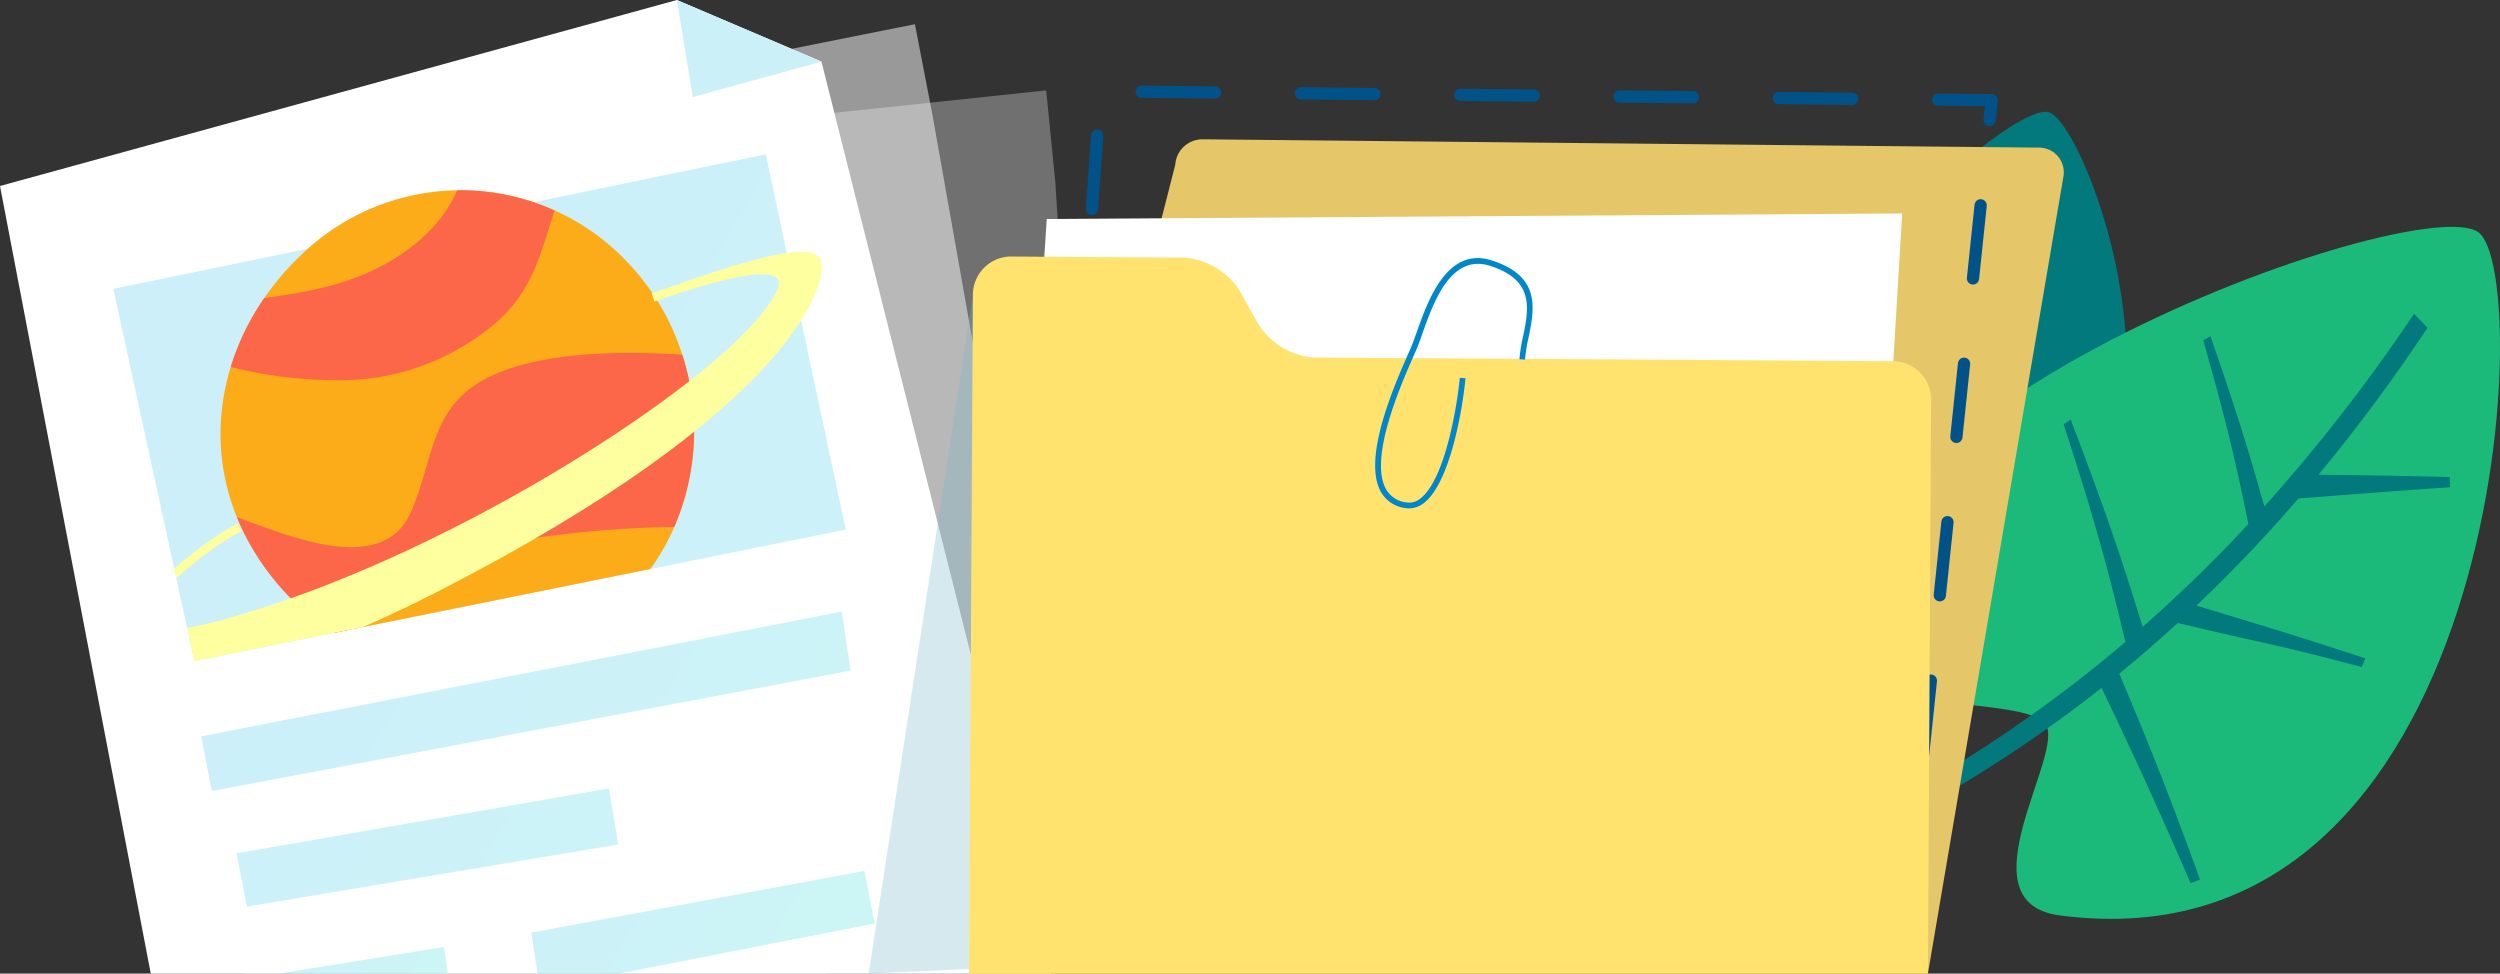
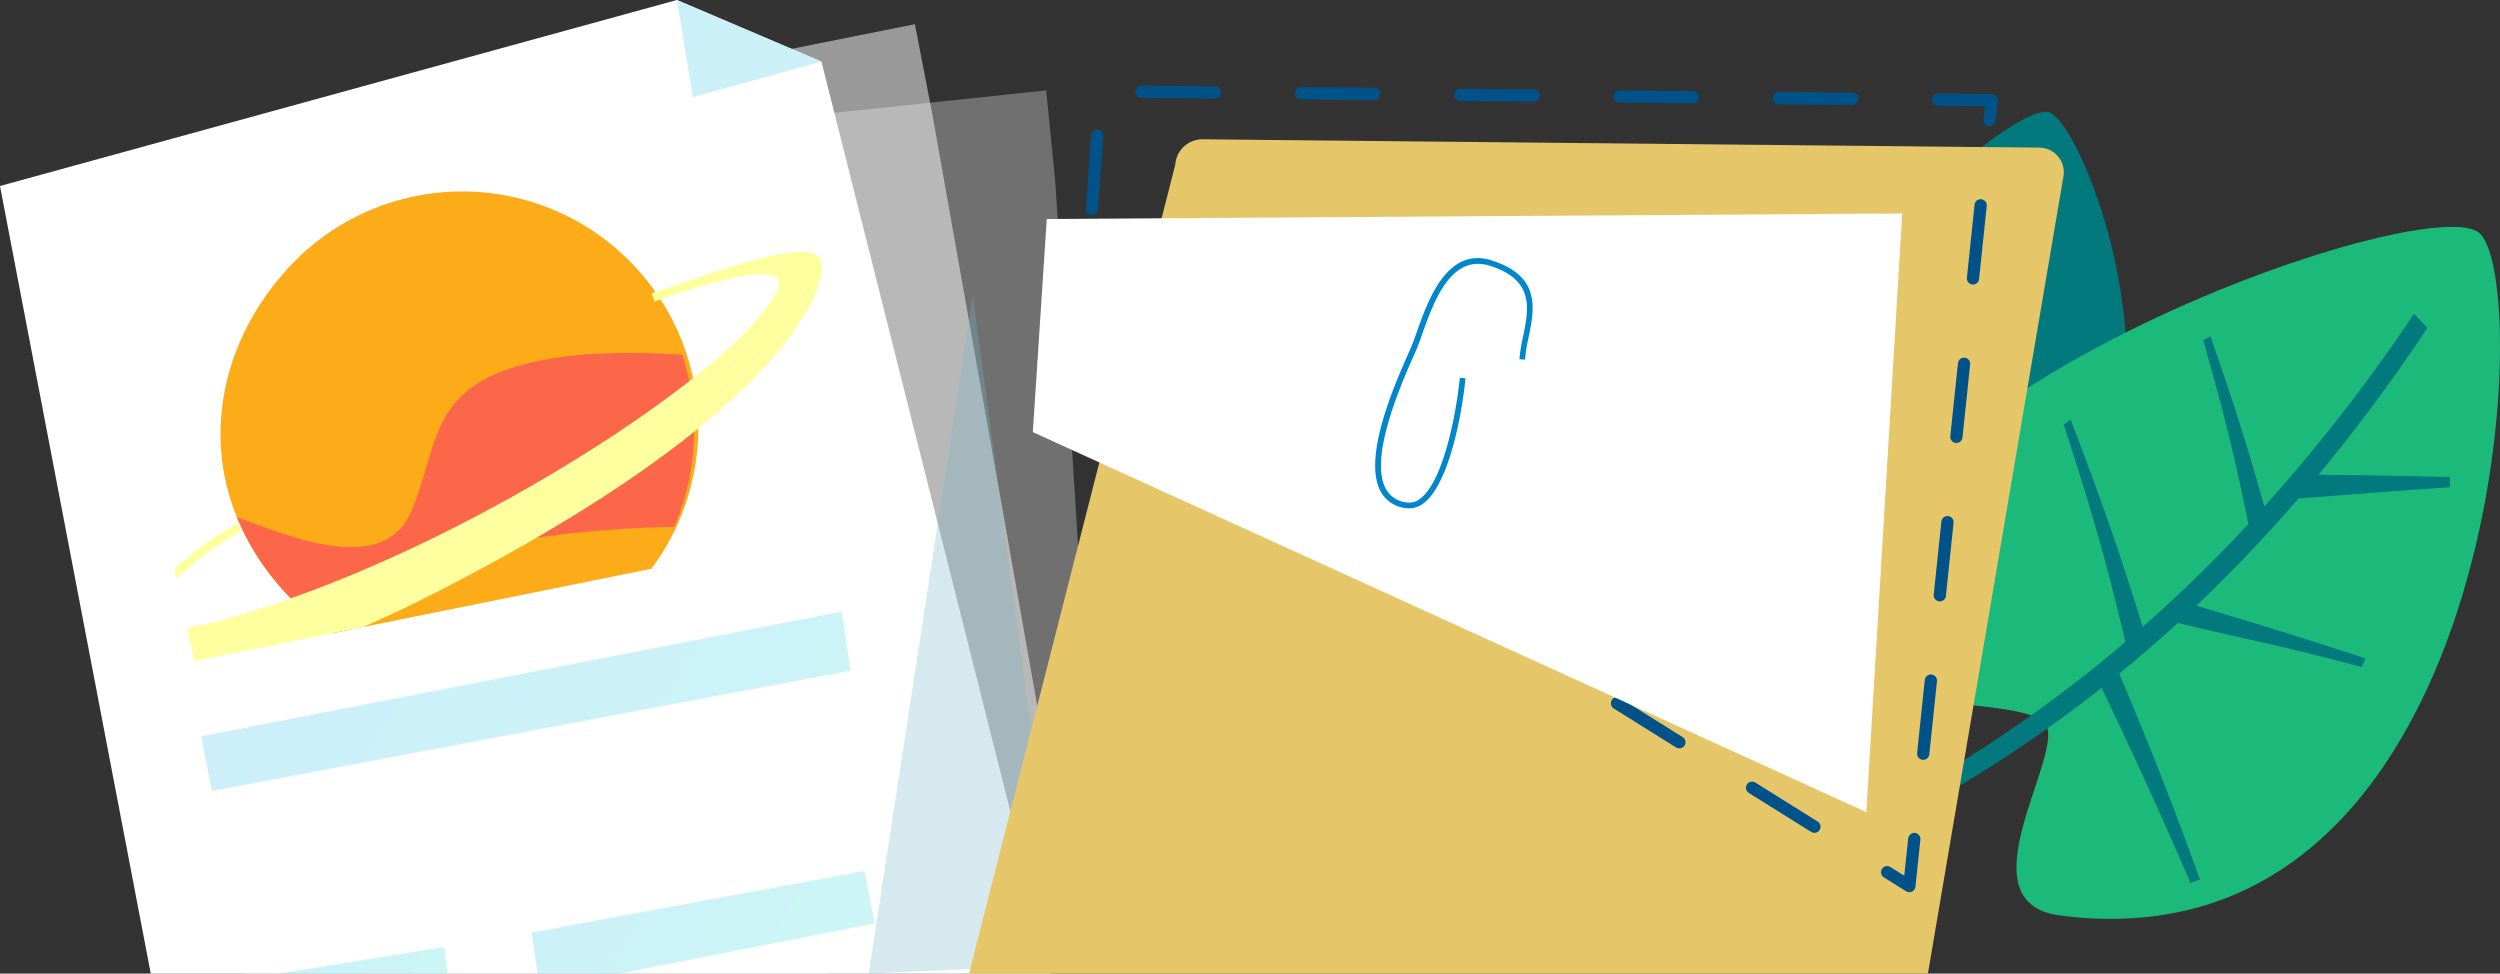
<svg xmlns="http://www.w3.org/2000/svg" xmlns:xlink="http://www.w3.org/1999/xlink" width="204.029" height="79.456" viewBox="0 0 204.029 79.456">
  <rect x="0" y="0" width="204.029" height="79.456" fill="#333333" stroke="none" />
  <defs>
    <style>
      .cls-1, .cls-2, .cls-22 {
        fill: none;
      }

      .cls-2 {
        clip-rule: evenodd;
      }

      .cls-3 {
        isolation: isolate;
      }

      .cls-4 {
        clip-path: url(#clip-path);
      }

      .cls-23, .cls-5, .cls-6, .cls-7 {
        fill: #fff;
      }

      .cls-10, .cls-11, .cls-12, .cls-13, .cls-5, .cls-6, .cls-7, .cls-8, .cls-9 {
        fill-rule: evenodd;
      }

      .cls-18, .cls-5 {
        opacity: 0.3;
      }

      .cls-6 {
        opacity: 0.5;
      }

      .cls-10, .cls-11, .cls-13, .cls-8, .cls-9 {
        opacity: 0.2;
        mix-blend-mode: multiply;
      }

      .cls-8 {
        fill: url(#linear-gradient);
      }

      .cls-9 {
        fill: url(#linear-gradient-2);
      }

      .cls-10 {
        fill: url(#linear-gradient-3);
      }

      .cls-11 {
        fill: url(#linear-gradient-4);
      }

      .cls-12 {
        fill: #ccf0f8;
      }

      .cls-13 {
        fill: url(#linear-gradient-5);
      }

      .cls-14 {
        clip-path: url(#clip-path-2);
      }

      .cls-15 {
        fill: #fdac19;
      }

      .cls-16 {
        fill: #fc6749;
      }

      .cls-17 {
        fill: #feff9f;
      }

      .cls-18 {
        fill: #77b4c9;
      }

      .cls-19 {
        fill: #02797d;
      }

      .cls-20 {
        fill: #1cba7a;
      }

      .cls-21 {
        fill: #e5c76a;
      }

      .cls-22 {
        stroke: #015288;
        stroke-linecap: round;
        stroke-linejoin: round;
        stroke-dasharray: 6 7;
      }

      .cls-24 {
        fill: #ffe36e;
      }

      .cls-25 {
        fill: #0086ca;
      }
    </style>
    <clipPath id="clip-path">
      <rect class="cls-1" width="204.029" height="79.456" />
    </clipPath>
    <linearGradient id="linear-gradient" x1="-331.127" y1="463.957" x2="-120.688" y2="640.183" gradientTransform="translate(238.897 -508.881) rotate(-9.331)" gradientUnits="userSpaceOnUse">
      <stop offset="0" stop-color="#03a5ed" />
      <stop offset="0.997" stop-color="#00e9bf" />
    </linearGradient>
    <linearGradient id="linear-gradient-2" x1="-316.708" y1="500.391" x2="-220.267" y2="581.154" xlink:href="#linear-gradient" />
    <linearGradient id="linear-gradient-3" x1="-328.248" y1="509.484" x2="-237.464" y2="585.509" xlink:href="#linear-gradient" />
    <linearGradient id="linear-gradient-4" x1="-318.964" y1="534.21" x2="-284.996" y2="562.655" xlink:href="#linear-gradient" />
    <linearGradient id="linear-gradient-5" x1="-299.45" y1="526.292" x2="-245.918" y2="571.121" xlink:href="#linear-gradient" />
    <clipPath id="clip-path-2">
      <path class="cls-2" d="M69.021,43.215,15.859,53.956,9.249,23.572S32.661,1.883,60.3,6.454,69.021,43.215,69.021,43.215Z" />
    </clipPath>
  </defs>
  <title>middle-image-top</title>
  <g class="cls-3">
    <g id="Design">
      <g class="cls-4">
        <g>
          <g>
            <polygon class="cls-5" points="90.078 78.055 24.065 86.037 22.158 14.074 85.379 7.376 86.128 14.863 90.078 78.055" />
            <polygon class="cls-6" points="88.022 76.582 20.793 85.908 12.322 14.419 74.668 1.977 76.097 9.363 88.022 76.582" />
            <g>
              <g>
                <polygon class="cls-7" points="86.174 80.983 14.344 90.117 0 15.179 55.239 0 67.04 5.026 86.174 80.983" />
-                 <polygon class="cls-8" points="69.021 43.215 15.859 53.956 9.249 23.572 62.496 12.596 69.021 43.215" />
                <polygon class="cls-9" points="69.422 54.728 17.287 64.554 16.411 60.094 68.698 49.914 69.422 54.728" />
-                 <polygon class="cls-10" points="50.458 68.914 20.156 73.988 19.306 69.639 49.691 64.349 50.458 68.914" />
                <polygon class="cls-11" points="36.922 81.894 21.5 84.086 20.66 79.8 36.23 77.283 36.922 81.894" />
                <polygon class="cls-12" points="55.239 0 56.54 7.921 67.04 5.026 55.239 0" />
                <polygon class="cls-13" points="44.058 80.721 71.388 75.364 70.548 71.078 43.366 76.11 44.058 80.721" />
              </g>
              <g class="cls-14">
                <g>
                  <g>
-                     <path class="cls-15" d="M23.353,48.433c7.17,7.74,19.7,7.867,27.4.653s7.82-19.828.605-27.524A18.7,18.7,0,0,0,24.691,20.7C17,27.914,15.138,39.56,23.353,48.433Z" />
+                     <path class="cls-15" d="M23.353,48.433c7.17,7.74,19.7,7.867,27.4.653A18.7,18.7,0,0,0,24.691,20.7C17,27.914,15.138,39.56,23.353,48.433Z" />
                    <path class="cls-16" d="M23.353,48.433A20.553,20.553,0,0,1,19.33,42.2c.517.2,1.035.389,1.55.575,3.686,1.328,10.509,3.9,12.646-.965,2-4.549,1.519-8.93,6.848-11.26,3.972-1.735,9.76-1.959,15.308-1.6A20.07,20.07,0,0,1,55.029,43a90.938,90.938,0,0,0-21,2.813c-2.125.573-4.247,3.094-5.8,6.351A18.194,18.194,0,0,1,23.353,48.433Z" />
-                     <path class="cls-16" d="M40.9,25.961A19.559,19.559,0,0,1,27.12,31.025a35.49,35.49,0,0,1-8.288-1.077,20.552,20.552,0,0,1,2.735-5.624c1.58-.207,3.159-.47,4.713-.832,4.936-1.151,9.3-3.963,11.03-7.96a18.6,18.6,0,0,1,7.955,1.651C44.217,20.321,43.6,23.374,40.9,25.961Z" />
                  </g>
                  <path class="cls-17" d="M67.042,21.405c-.411-2.2-7.467.331-12.761,2.155-.39.134-.759.261-1.1.376l.228.674c.341-.115.711-.243,1.1-.377,2.974-1.025,8.193-2.589,8.982-1.433.144.211.267.949-1.688,3.244C56.134,32.7,36.1,45.55,18.7,50.433c-5.953,1.672-6.79.823-6.9.524-.54-1.413,4.893-6.128,7.9-7.6l-.313-.639c-2.414,1.184-9.1,6.264-8.252,8.5.491,1.286,2.372,8.475,24.749-3.019C64.031,33.733,67.453,23.6,67.042,21.405Z" />
                </g>
              </g>
            </g>
          </g>
          <polygon class="cls-18" points="79.395 24.119 70.893 79.456 86.726 78.725 79.395 24.119" />
          <g>
            <path class="cls-19" d="M167.146,9.143c-3.667-.806-28.874,22.109-20.7,31.821,1.769,2.1,8.628-1.733,10.2-.9s-.5,9.859,4.363,8.541C182.577,42.75,170.582,9.9,167.146,9.143Z" />
            <g>
              <path class="cls-20" d="M202.252,18.946c-5.033-3.528-57.567,15.22-51.341,35.045,1.348,4.293,14.132,2.817,15.983,5.063s-6.965,14.586,1.212,15.656C204.4,79.459,206.97,22.253,202.252,18.946Z" />
              <path class="cls-19" d="M121.057,77.788c20.595-4.68,37.8-12.978,52.4-25.4-1.544-6.506-2.616-10.28-5.041-17.757l.581-.385c2.7,7.1,3.984,10.8,5.873,16.911a119.191,119.191,0,0,0,8.621-8.393c-1.115-5.511-1.907-8.727-3.681-14.994l.593-.328c2.009,5.806,3.006,8.942,4.394,13.889a140.372,140.372,0,0,0,12.216-15.725l1.1,1.145a141.784,141.784,0,0,1-8.894,11.993c3.846.038,6.276.083,10.716.184.006.336.008.5.012.836-4.868.333-7.77.563-12.374.923q-4,4.642-8.315,8.738c5.816,1.766,6.781,2.024,13.777,4.3-.114.287-.172.43-.289.715-7.478-1.99-8.278-1.971-15.008-3.6q-2.341,2.144-4.777,4.135c2.892,6.894,4.23,10.318,6.588,16.814l-.774.279c-2.7-6.217-4.2-9.51-7.261-15.931-14.031,11.075-30.423,18.479-49.828,22.627Z" />
            </g>
          </g>
          <g>
            <path class="cls-21" d="M79.079,79.456,95.914,13.448a2.225,2.225,0,0,1,2.243-2.08l68.273.68A2.013,2.013,0,0,1,168.4,14.4L157.34,79.456Z" />
            <polygon class="cls-22" points="88.188 30.023 89.802 7.452 162.543 8.176 155.825 72.315 88.188 30.023" />
            <polygon class="cls-23" points="84.29 35.265 85.428 17.873 155.241 17.421 152.313 66.278 84.29 35.265" />
-             <path class="cls-24" d="M157.34,79.456,157.6,32.7a3.132,3.132,0,0,0-3.019-3.22l-47.335-.3a5.892,5.892,0,0,1-4.582-2.778l-1.454-2.6a5.89,5.89,0,0,0-4.576-2.776l-14.181-.091A3.13,3.13,0,0,0,79.4,24.119l-.316,55.337Z" />
            <path class="cls-25" d="M115,41.488a1.868,1.868,0,0,1-.278-.021,2.646,2.646,0,0,1-2.039-1.347c-1.5-2.745,1.116-8.688,2.235-11.225.1-.231.188-.426.252-.579.137-.32.282-.731.451-1.207.932-2.627,2.492-7.027,6.14-5.85,4.016,1.293,3.468,3.953,2.985,6.3a12.959,12.959,0,0,0-.287,1.787L124,29.32a13.35,13.35,0,0,1,.3-1.854c.466-2.261.947-4.6-2.671-5.764-3.22-1.035-4.628,2.935-5.56,5.563-.171.483-.319.9-.461,1.233-.065.154-.152.352-.255.585-1,2.261-3.646,8.269-2.252,10.813a2.176,2.176,0,0,0,1.7,1.111,1.432,1.432,0,0,0,1.142-.341c2.033-1.593,3.011-7.79,3.193-9.835l.463.041c-.2,2.249-1.2,8.457-3.369,10.16A1.961,1.961,0,0,1,115,41.488Z" />
          </g>
        </g>
      </g>
    </g>
  </g>
</svg>